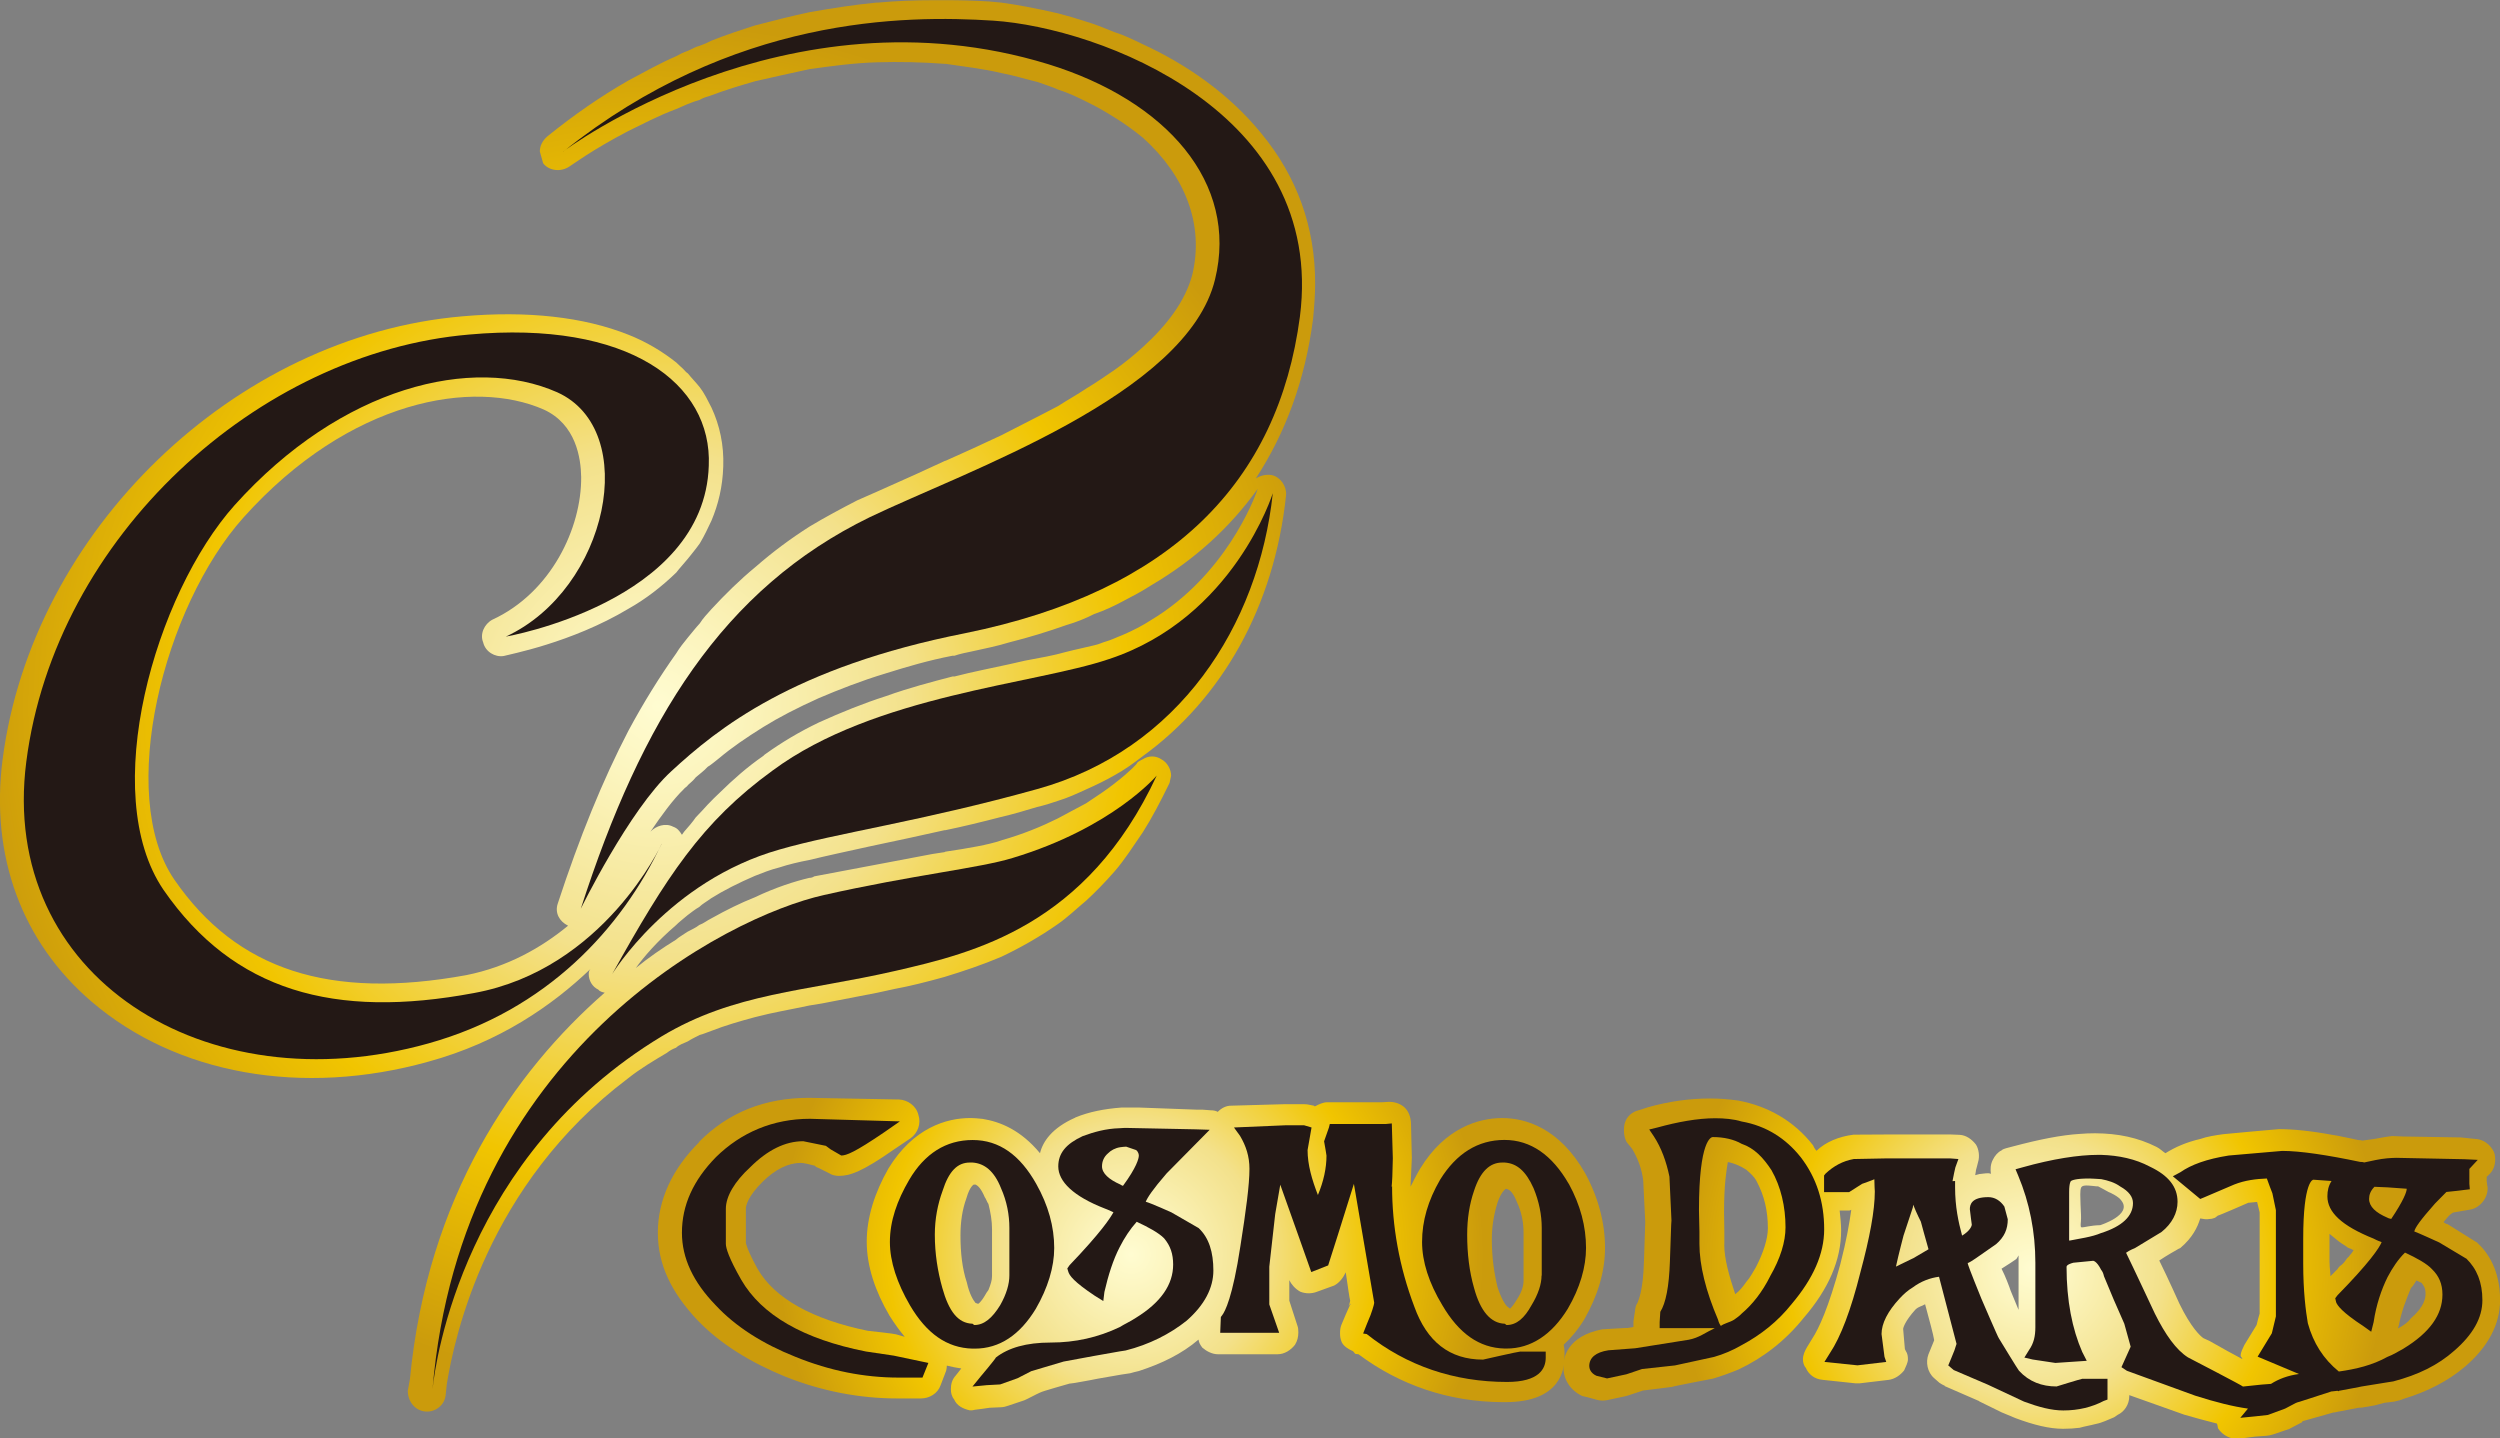
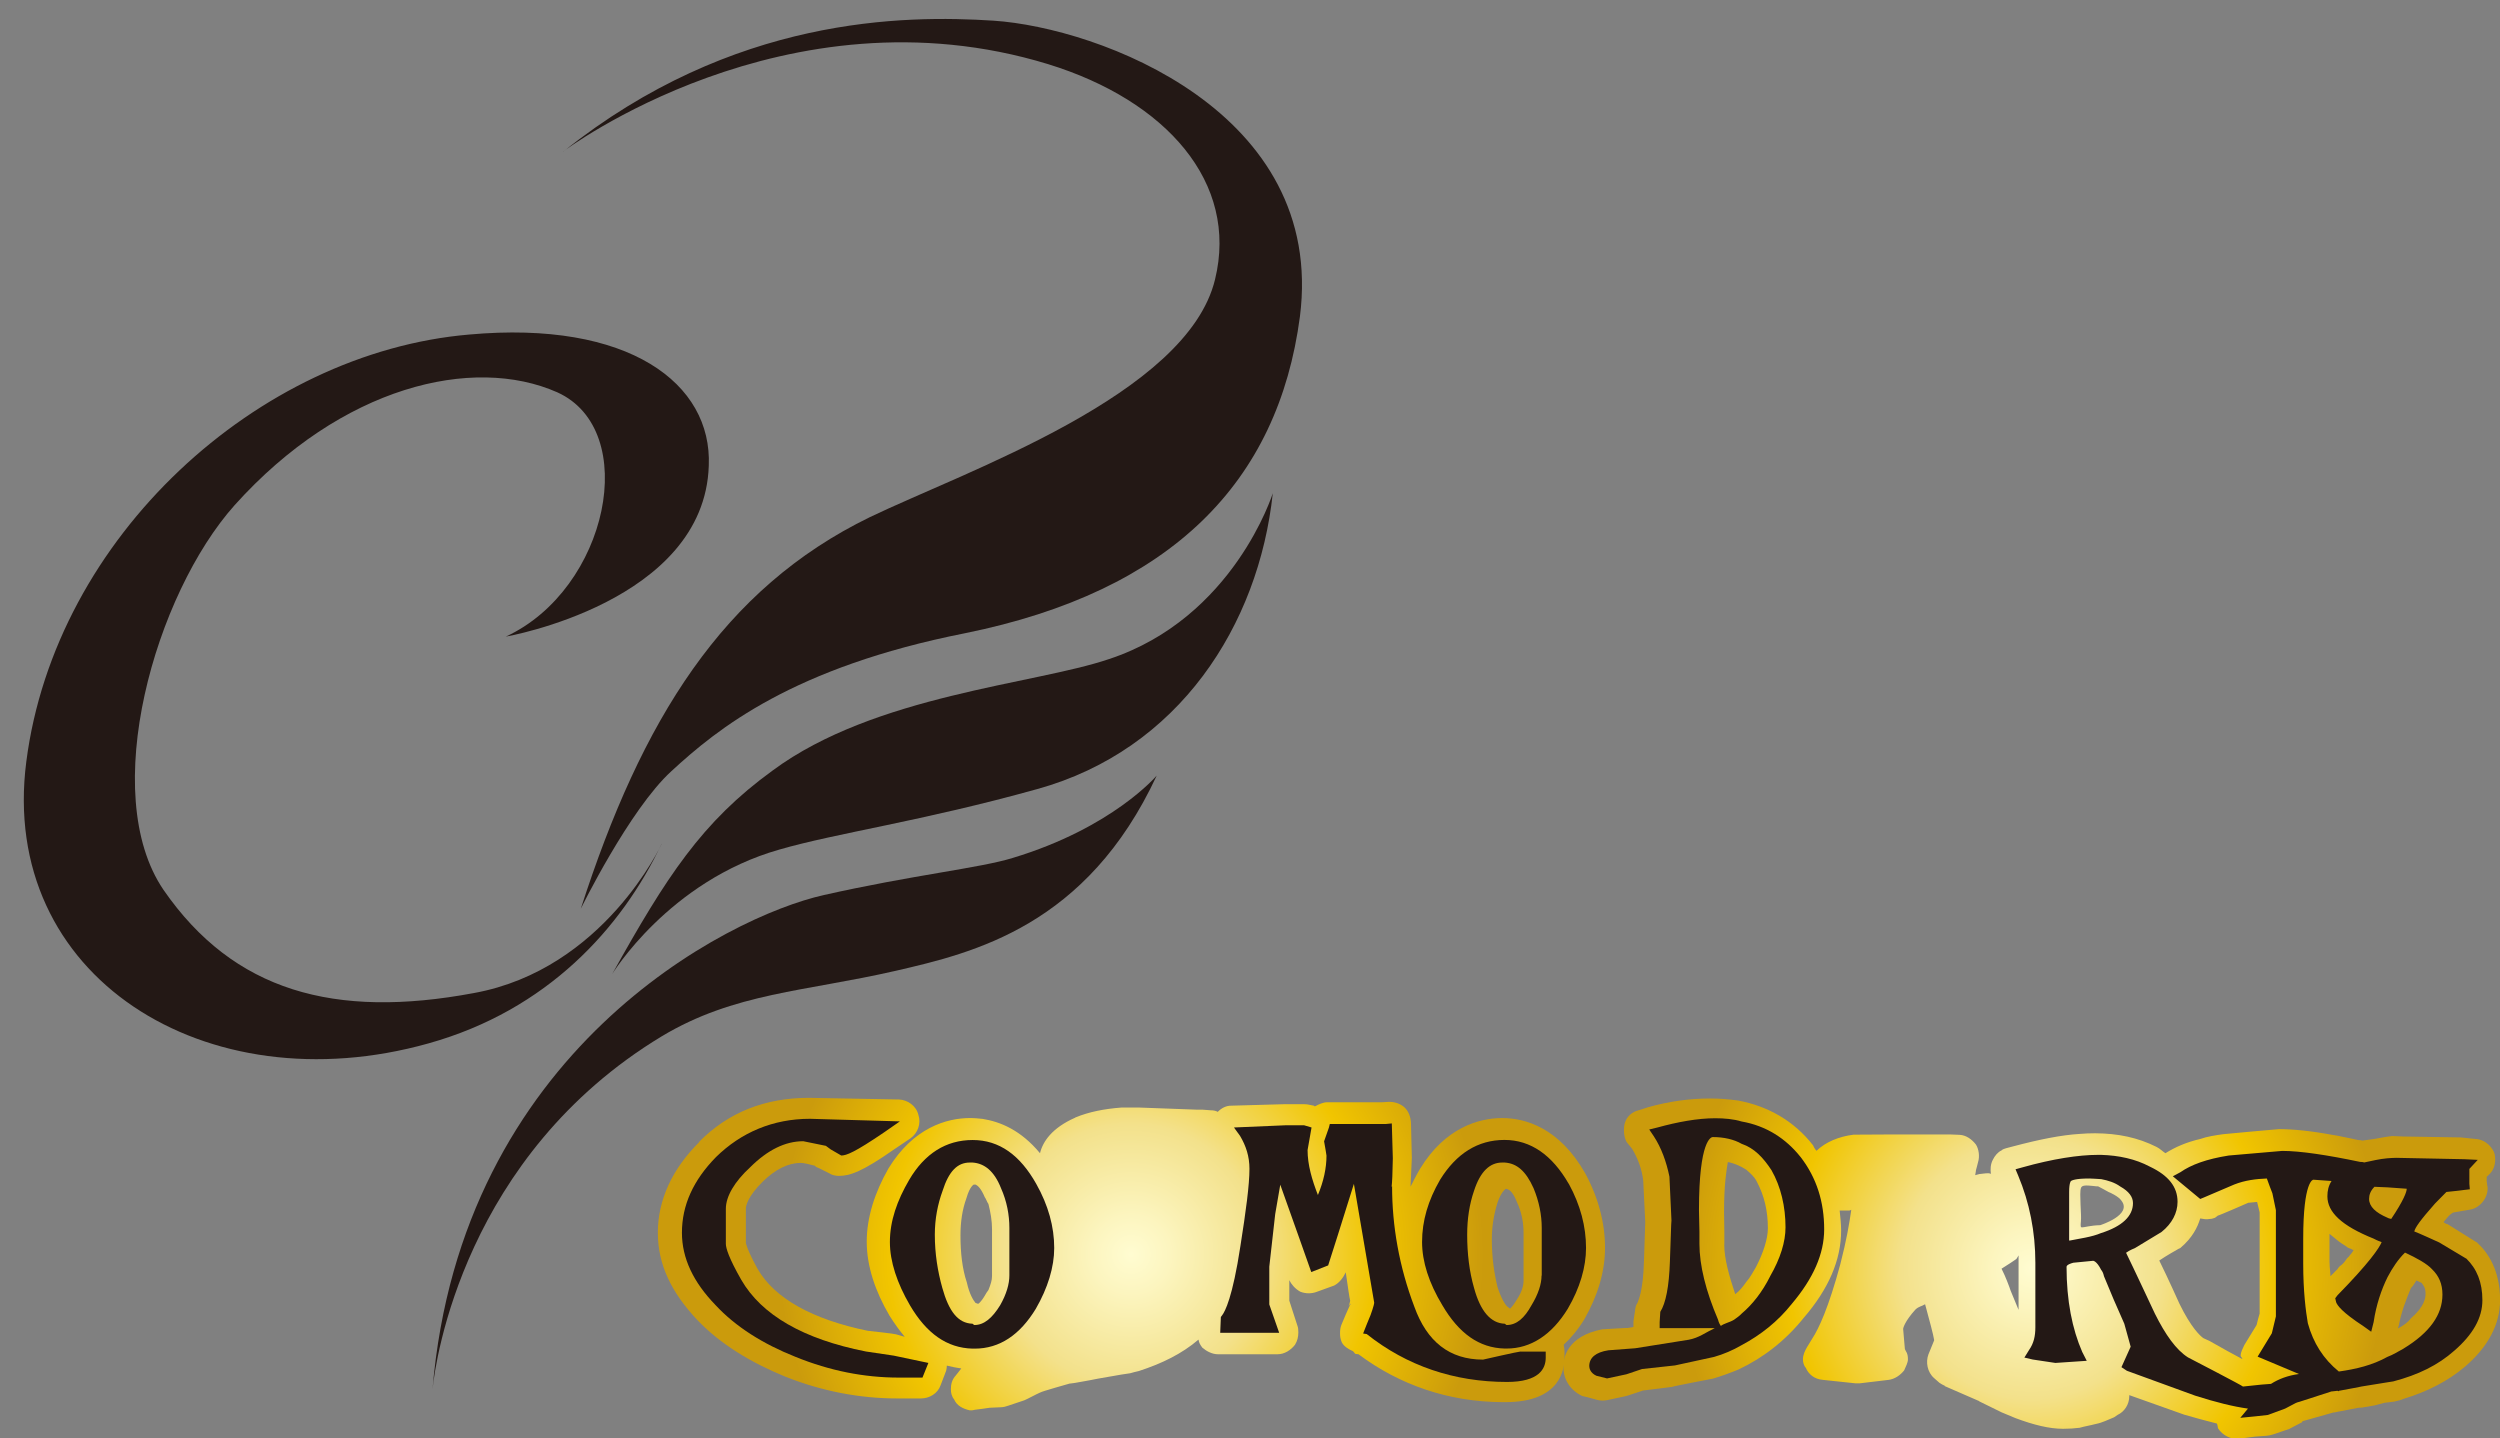
<svg xmlns="http://www.w3.org/2000/svg" xmlns:xlink="http://www.w3.org/1999/xlink" id="_イヤー_2" viewBox="0 0 270.96 155.91">
  <rect x="0" y="0" width="270.96" height="155.91" fill="#808080" stroke="none" />
  <defs>
    <style>.cls-1{fill:url(#_ールド__円形_-2);}.cls-2{fill-rule:evenodd;}.cls-2,.cls-3{fill:#231815;}.cls-4{fill:url(#_ールド__円形_);}.cls-5{fill:url(#_ールド__円形_-3);}</style>
    <radialGradient id="_ールド__円形_" cx="71.29" cy="76.5" fx="71.29" fy="76.5" r="73.94" gradientTransform="matrix(1, 0, 0, 1, 0, 0)" gradientUnits="userSpaceOnUse">
      <stop offset="0" stop-color="#fffcd1" />
      <stop offset=".11" stop-color="#fcf5bf" />
      <stop offset=".33" stop-color="#f4e493" />
      <stop offset=".37" stop-color="#f3e18b" />
      <stop offset=".69" stop-color="#f1c500" />
      <stop offset="1" stop-color="#cb9b0c" />
    </radialGradient>
    <radialGradient id="_ールド__円形_-2" cx="122.61" cy="135.96" fx="122.61" fy="135.96" r="38.22" xlink:href="#_ールド__円形_" />
    <radialGradient id="_ールド__円形_-3" cx="220.19" cy="137.47" fx="220.19" fy="137.47" r="38.19" xlink:href="#_ールド__円形_" />
  </defs>
  <g id="_イヤー_1-2">
    <g>
-       <path class="cls-4" d="M74.15,85.48c.12-.13,.33-.23,.42-.4,.24-.23,.57-.47,.84-.83,.43-.38,.9-.7,1.28-1.13,.45-.27,.91-.68,1.31-.99,1.24-1.05,2.86-2.17,4.74-3.34,1.71-1.06,3.67-2.07,6.02-3.13,2.1-.89,4.53-1.86,7.29-2.69,2.14-.67,4.59-1.4,7.19-1.9h.21c.62-.22,1.26-.33,1.9-.47,1.41-.31,2.75-.58,4.05-.98,2.19-.55,4.19-1.17,6.14-1.86,1.07-.31,2.15-.74,3.05-1.21,1.1-.37,2.16-.87,3.07-1.36,1.1-.57,2.14-1.12,3.09-1.74,4.72-2.77,8.56-6.28,11.56-10.46-.37,1.19-3.58,9.43-11.56,14.22-.92,.6-1.97,1.14-3.09,1.62-.57,.21-1.21,.54-1.83,.71-.32,.08-.76,.31-1.24,.4-.85,.22-1.93,.43-3.05,.72-1.36,.39-2.82,.64-4.47,.95l-1.67,.38c-1.92,.43-3.95,.81-5.95,1.33h-.21c-2.31,.6-4.74,1.24-7.19,2.12-2.5,.8-4.93,1.79-7.29,2.86-2.13,1.02-4.07,2.18-5.9,3.5l-.12,.12c-1.76,1.22-3.24,2.53-4.74,4-.4,.39-.86,.81-1.31,1.3-.35,.38-.81,.9-1.28,1.37-.34,.5-.79,1.02-1.26,1.55l-.24,.34c-.28-.45-.5-.72-.96-.88-.83-.43-1.85-.09-2.45,.54,1.19-1.76,2.45-3.49,3.65-4.65M95.09,.27c-2.49,.24-4.92,.62-7.34,1.05-1.99,.42-3.96,.93-5.89,1.43-1.64,.52-3.26,1.06-4.76,1.66-.45,.24-.79,.38-1.26,.55-.48,.12-.9,.39-1.29,.55-.45,.15-.92,.38-1.26,.58-1.76,.76-3.5,1.74-5.19,2.64-3.04,1.74-5.9,3.73-8.75,6.03-.6,.51-.84,1.09-.84,1.66l.36,1.28c.66,.84,1.95,.98,2.9,.31,.07-.02,2.38-1.76,6.33-3.81,1.53-.73,3.18-1.64,5.19-2.38,.34-.17,.8-.33,1.26-.55,.38-.16,.81-.31,1.29-.45,.33-.21,.81-.35,1.26-.49,1.45-.55,3.07-1.05,4.76-1.53,1.9-.43,3.85-.88,5.89-1.31,2.37-.33,4.82-.67,7.34-.74,2.37-.07,4.82-.02,7.33,.17h.09c1.93,.29,4.02,.52,6.03,1,1.31,.24,2.6,.65,3.96,.98,.8,.29,1.49,.5,2.18,.81,1.07,.33,2.07,.81,3.07,1.31,1.12,.53,2.04,1.08,3.07,1.72,1.12,.69,2.1,1.41,3.07,2.2,4.59,4.14,6.64,9.44,5.33,14.86-.76,2.83-2.69,5.39-5.33,7.8-1,.9-1.95,1.69-3.07,2.48-1.03,.69-1.98,1.37-3.07,2.02-1.03,.69-2,1.22-3.07,1.91-1.98,1.05-4.13,2.12-6.14,3.16-2,.94-4.12,1.92-6.03,2.76l-.09,.02c-1.1,.5-2.12,.97-3.15,1.45l-4.18,1.87-2.18,.96c-1.76,.91-3.45,1.81-5.15,2.83-2.06,1.31-3.99,2.74-5.89,4.4-1.69,1.39-3.28,2.96-4.76,4.56-.45,.5-.93,1.01-1.26,1.54-.48,.52-.9,1.07-1.29,1.53-.45,.55-.92,1.14-1.26,1.71-1.81,2.55-3.57,5.38-5.19,8.4-2.79,5.36-5.31,11.57-7.65,18.71-.35,1.01,.15,1.95,1.11,2.42-2.89,2.38-6.54,4.46-11.04,5.36-14.76,2.69-24.86-.52-31.64-10.36-6.32-9.22-1.12-29.61,7.49-39.23,11.55-12.88,24.98-15.05,32.56-11.71,3.5,1.6,4.02,5.28,4.05,7.31,.05,5.49-3.23,12.52-9.64,15.47-.87,.48-1.36,1.55-.98,2.46,.24,1.02,1.29,1.62,2.22,1.47,.54-.17,7.33-1.41,13.52-5.12,1.84-1.03,3.6-2.39,5.19-3.93,.36-.48,.81-.94,1.26-1.5,.38-.48,.86-1.05,1.29-1.66,.5-.83,.86-1.62,1.26-2.46,.74-1.76,1.21-3.66,1.28-5.88,.08-2.31-.38-4.45-1.28-6.38-.41-.8-.76-1.54-1.26-2.19-.43-.54-.9-1.01-1.29-1.5-.21-.14-.38-.35-.52-.5-.28-.23-.52-.5-.74-.69-1.53-1.21-3.24-2.24-5.19-3.01-4.8-1.92-10.94-2.62-17.95-2C25.4,36.38,3.47,57.56,.28,82.33c-1.34,10.42,2.06,19.76,9.68,26.26,9.17,7.84,22.79,10.3,36.46,6.48,7.74-2.12,13.43-6.09,17.58-10.05-.13,.14-.19,.29-.19,.57,0,.69,.4,1.38,1.04,1.67,.17,.23,.48,.28,.69,.33-9.86,8.62-19.2,22.09-21.11,41.88l-.23,1.27c0,1.23,.86,2.19,1.96,2.25,1.06,.07,2.08-.73,2.15-1.87l.12-1.13c.83-5.08,4.34-21.6,19.65-33.12,1.29-1.03,2.74-1.89,4.19-2.75,.36-.28,.62-.42,1-.56,.34-.33,.81-.48,1.26-.68,.38-.25,.81-.45,1.29-.7,.47-.12,.81-.29,1.26-.44,1.5-.59,3.12-1.06,4.76-1.5,1.9-.5,3.88-.83,5.89-1.26l1.35-.22,5.99-1.16,1.92-.42c1.66-.3,3.49-.77,5.4-1.3l.09-.03c1.88-.57,4-1.28,6.03-2.14,2.01-.95,4.15-2.15,6.14-3.55,1.07-.74,2.02-1.67,3.07-2.54,1.07-.98,2.04-1.99,3.07-3.16,1.09-1.25,2.04-2.76,3.07-4.25,1.03-1.62,1.95-3.4,2.9-5.35l.17-.78c0-.7-.43-1.44-1-1.75-.65-.45-1.44-.45-2.08-.03-.17,.08-.43,.21-.57,.34,0,.12-.81,.98-2.5,2.29-.81,.64-1.84,1.33-3.07,2.14-.96,.5-1.93,1.04-3.07,1.64-1.77,.88-3.74,1.69-6.07,2.36l-.08,.03c-1.36,.46-3.48,.83-6.03,1.21l-.09,.05-1.31,.2-6.01,1.14-6.78,1.28c-.14,.08-.29,.17-.56,.17-1.53,.36-3.65,1.03-5.89,2.1-1.53,.61-3.07,1.36-4.76,2.31-.43,.21-.79,.52-1.26,.69-.45,.35-.9,.52-1.29,.74-.45,.32-.92,.56-1.26,.87-1.48,.91-2.93,1.91-4.34,3.06,.86-1.2,2.31-2.89,4.34-4.63,.34-.35,.8-.69,1.26-1.09,.34-.25,.79-.62,1.29-.91,.33-.33,.81-.58,1.26-.92,1.38-.87,3-1.68,4.76-2.44,.82-.32,1.67-.67,2.64-.91,1.01-.33,2.1-.59,3.25-.81,1.94-.47,4.08-.93,6.44-1.45l.89-.19c2.25-.46,4.66-1,7.33-1.59h.09c1.86-.38,3.95-.89,6.03-1.43,1.26-.29,2.56-.67,3.9-1.08,.81-.19,1.51-.4,2.24-.66,1.07-.32,2.04-.77,3.07-1.24,1.07-.48,2.04-.94,3.07-1.53,1.09-.59,2.04-1.28,3.07-2.07,8.62-6.24,14.29-16.27,15.55-28.31,.07-.98-.62-1.97-1.57-2.17-.62-.1-1.24,.06-1.72,.38,3.22-4.93,5.36-10.67,6.22-17.34,.12-1.31,.22-2.58,.22-3.83,0-6.08-1.95-11.55-5.86-16.27-3.57-4.38-8.23-7.52-12.83-9.64-1.05-.5-2-.98-3.07-1.31-1.1-.45-2.05-.84-3.07-1.14-1.08-.35-2.05-.64-3.07-.9-2.35-.54-4.41-.93-6.14-1.16-.48-.05-.85-.08-1.28-.12-1.63-.1-3.17-.14-4.74-.14h-1.22c-2.07,0-4.18,.08-6.2,.27" />
      <path class="cls-1" d="M146.16,141.67v0m17.24-.03c-.24-.18-.69-.9-1.09-2.13-.39-1.62-.62-3.27-.62-5.23,0-1.36,.23-2.69,.62-3.95,.44-1.26,.9-1.48,.9-1.48,0,0,.14,0,.19,.05,.26,.09,.6,.36,1,1.36,.54,1.15,.73,2.29,.73,3.38v5.14c0,.58-.19,1.26-.73,2.08-.45,.76-.73,.97-.73,.97-.08,0-.17-.14-.26-.2m-57.67-.4c-.26-.31-.67-.97-.95-2.23-.5-1.49-.69-3.22-.69-5.1,0-1.47,.2-2.82,.65-4.05,.37-1.29,.79-1.46,.79-1.46h.21c.27,.14,.59,.45,.98,1.36,.15,.19,.23,.51,.4,.74,.24,.95,.39,1.83,.39,2.74v5.07c0,.48-.15,.91-.39,1.52-.17,.21-.25,.36-.33,.5-.52,.9-.78,.99-.78,.99-.03,0-.1-.02-.27-.09m-29.98-17.42c-2.95,2.94-4.47,6.3-4.47,9.8s1.49,6.51,4.3,9.49c2.43,2.54,5.71,4.57,9.57,6.14,3.91,1.55,8,2.34,12.07,2.34h2.57c.93,0,1.83-.54,2.14-1.44l.6-1.57c.05-.21,.07-.39,.07-.55,.54,.14,1.09,.24,1.57,.31l-.6,.76c-.4,.43-.53,.95-.53,1.48,0,.38,.07,.76,.36,1.13,.29,.67,.95,1,1.69,1.17,.26,0,.36,0,.53-.06l.85-.11,.77-.11h-.03s1.31-.06,1.31-.06c.19,0,.55-.09,.72-.16l1.76-.59c.25-.09,1.31-.67,1.69-.83,.26-.16,3.07-.93,3.21-.98h0s.26-.02,.62-.08c.84-.13,2.43-.45,2.43-.45l2.58-.45,.94-.14c.28-.09,.65-.17,.94-.24,2.49-.81,4.66-1.86,6.47-3.41,.05,.36,.19,.57,.41,.87h0c.45,.39,1.07,.72,1.69,.72h6.47c.74,0,1.42-.43,1.89-1.03,.26-.43,.36-.86,.36-1.34,0-.3-.02-.51-.09-.69,0,0-.72-2.2-.89-2.75v-2.22c.21,.44,.64,.95,1.19,1.25,.58,.23,1.24,.23,1.8,.01l1.88-.68c.59-.32,.96-.84,1.25-1.43,.18,1.24,.42,2.95,.48,3.09-.06,.24-.12,.49-.17,.6,.05-.09,.14-.24,.26-.31v-.03s0,0-.09-.02v-.09h0v.09c.08,.02,.09,.02,.09,.02v.03s.01-.05,.02-.08h0l-.02,.08h0s.02,.07,.02,.16c0,0-.02-.15-.02-.16h0c-.12,.07-1.05,2.33-1.05,2.33-.1,.28-.14,.5-.14,.88s.04,.64,.19,1c.21,.41,.66,.71,1.15,.93-.01-.04-.01-.05-.04-.07t-.02,0s.02,0,.02,0c.02,.02,.04,.03,.05,.07,.09,.03,.17,.18,.29,.31,0,0,.24,.05,.36,.05,4.45,3.33,9.76,5.16,15.57,5.19h.36c6.04,0,6.4-3.66,6.4-4.86v-.67c0-.18-.05-.39-.09-.69,.74-.69,1.56-1.64,2.23-2.75,1.51-2.64,2.25-5.25,2.25-7.76,0-2.64-.7-5.41-2.15-8.07-2.78-4.9-6.44-5.99-9-5.99h0c-2.52,0-6.17,1.04-8.88,5.47-.4,.66-.72,1.33-1.05,1.97l.14-3.11c0-.07-.09-3.81-.09-3.81-.04-.64-.25-1.27-.74-1.71-.5-.42-1.14-.6-1.77-.56l-.63,.04h-5.95c-.43,0-.88,.21-1.33,.45-.04,0-.06-.08-.1-.08l-.72-.14c-.17-.02-.39-.02-.5-.02h-2.04s-5.73,.16-5.73,.16c-.48,0-.98,.21-1.44,.67-.19-.13-.52-.17-.74-.17l-.92-.07h-.63l-6.25-.23h-1.88c-1.86,.14-3.55,.47-5.01,1.08l-.04,.03c-2.46,1.09-3.48,2.55-3.79,3.84-2.09-2.52-4.31-3.41-6.22-3.72-.49-.05-.95-.09-1.23-.09h-.14c-2.52,0-6.14,1.04-8.84,5.47-1.48,2.6-2.35,5.3-2.35,7.93s.9,5.35,2.48,8.04c.52,.82,1.09,1.62,1.64,2.27l-.95-.27c-.12-.06-2.74-.35-3.06-.38-6.01-1.24-10.09-3.51-11.94-6.71-1.17-2.13-1.27-2.81-1.27-2.81v-3.73c0-.24,.14-1.26,1.86-2.95,1.35-1.31,2.73-2,4.11-2,.33,.01,.96,.16,1.52,.31l.02,.04c.29,.23,.12,.07,.43,.23l1.1,.55c.26,.19,.71,.28,1.03,.28,1.21,0,2.52-.44,6.05-2.91l1.72-1.16c.81-.57,1.17-1.63,.86-2.54-.24-1.01-1.19-1.63-2.1-1.67l-9.76-.18c-4.78,0-8.74,1.57-11.91,4.77" />
      <path class="cls-5" d="M259.98,143.71c.31-1.64,.84-2.93,1.33-4.11,.26-.24,.44-.6,.59-.82,.21,.09,.55,.26,.55,.26,.26,.32,.44,.55,.44,1.19,0,.4-.08,1.36-1.58,2.65-.29,.4-.81,.8-1.42,1.11,.05-.13,.09-.29,.09-.29m-43.05-6.19l1-.64,.59-.4c.09-.08,.15-.23,.26-.41v5.91l-.86-2.08-.14-.4s-.4-1.12-.85-1.99m35.55-.64v-3.13c.46,.36,.84,.71,1.29,1.02,.19,.11,.4,.26,.55,.36,.04,.04,.13,.08,.13,.1,.1,.05,.23,.12,.36,.14,.06,.05,.15,.12,.29,.12-.13,.26-.29,.45-.42,.59-.03,.03-.12,.16-.12,.16-.1,.07-.1,.1-.18,.17-.15,.2-.31,.48-.61,.72-.15,.09-.28,.21-.44,.47l-.06,.05c-.19,.17-.36,.39-.69,.7,0-.53-.09-.79-.09-1.46m-7.86-6.62c.05,.22,.2,.81,.28,1.15v10.97c-.09,.27-.23,.82-.33,1.24-.23,.38-1.33,2.17-1.33,2.17-.17,.4-.4,.74-.4,1.19,0,.08,.18,.17,.18,.33-.93-.5-2.1-1.12-3.57-1.97l-.64-.29c-.35-.23-1.36-1.18-2.6-3.73,0,0-1.24-2.77-2.19-4.69,.81-.55,1.96-1.19,1.96-1.19,.09-.08,.32-.14,.33-.17,1.31-1.11,1.86-2.24,2.15-3.2,.35,.06,.64,.13,1,.06,.19,0,.33-.03,.6-.13l.33-.25c-.05,.08,3.33-1.4,3.33-1.4-.05,0-.01,.02,0,.02,.09,0,.55-.06,.91-.09m-19.1,2.07c.08-.59-.19-3.04,0-3.56,.08-.37,.67-.3,1.22-.25,.33,.03,.52,.07,.64,.05,.04,0,1.14,.62,1.14,.62,.09,.01,1.11,.49,1.38,.92,1.24,1.56-2.29,2.67-2.29,2.67-1.09,.03-1.69,.24-1.97,.24-.17,0-.17-.14-.12-.69m-38.65,2.54v-1.39l-.03-2.18c0-2.99,.27-4.53,.41-5.36,.75,.14,1.41,.45,2,.83,.43,.38,.87,.74,1.14,1.29,.79,1.49,1.2,3.12,1.2,5.06,0,1.1-.47,2.62-1.3,4.22-.36,.6-.62,1.12-1.05,1.6-.36,.52-.72,.97-1.19,1.32-.66-1.99-1.19-3.85-1.19-5.39m-8.35-14.84l-.9,.29c-.74,.16-1.33,.71-1.52,1.38-.08,.24-.1,.57-.1,.79,0,.47,.09,.93,.29,1.28l.6,.74c.59,.98,1.05,2.16,1.2,3.44,0,.13,.22,4.49,.22,4.49,0,.28-.14,4.26-.14,4.26-.09,3.21-.59,4.19-.69,4.48-.19,.28-.24,.52-.28,.89l-.17,1.13v.61c-.14,.05-.69,.12-.69,.12,.39-.05-2.71,.14-2.71,.14-3.78,.75-4.19,3.08-4.19,3.98v.05h0v.08c0,1.31,.73,2.5,2.05,3.12,.23,.04,.42,.11,.57,.13l1.09,.3c.36,.08,.62,.08,1,.02l2.05-.44c.23-.05,1.67-.55,1.87-.61,.82-.09,3.19-.4,3.19-.4-.26,0,4.4-.89,4.4-.89,.95-.29,1.82-.6,2.74-.98,2.69-1.26,5.12-3.15,7.08-5.6,2.71-3.14,4.06-6.28,4.06-9.48,0-.69-.09-1.5-.16-2.16h1.05c.12,0,.17-.08,.21-.08-.21,1.48-.51,3.27-1.19,5.91-1.26,4.67-2.33,6.98-3.05,8.07l-.55,.9c-.24,.41-.45,.85-.45,1.34,0,.27,.08,.66,.31,.91,.31,.72,.95,1.24,1.88,1.31l3.48,.37h.5l3.1-.37c.67-.08,1.29-.51,1.7-1.03,.18-.4,.41-.86,.41-1.19s-.04-.64-.23-.91c0,0-.04-.1-.1-.21-.04-.49-.19-2.19-.19-2.19,0-.05,.14-.78,1.33-2.09,.36-.35,.69-.35,1.05-.58,.5,1.87,.88,3.23,.98,3.87v.05c-.04,.11-.62,1.52-.62,1.52-.31,.84-.12,1.93,.62,2.57l.58,.51c.23,.14,.37,.24,.56,.3v.05l3.7,1.61,.08,.06,2.4,1.18,1.49,.62c1.98,.74,3.67,1.16,5.17,1.16,.64,0,1.24-.04,1.79-.11,.59-.17,1.19-.26,1.74-.41,.74-.14,1.32-.46,2-.73l.38-.26c.72-.33,1.26-1.12,1.26-2.02v-.12l5.96,2.12,1.78,.5,1.76,.46c.07,.14,.07,.3,.12,.52,.46,.74,1.44,1.26,2.31,1.12l1.61-.21c-.18,0,1.32-.1,1.32-.1,.14,0,.5-.07,.69-.14l1.78-.6c.24-.12,1.39-.73,1.39-.73,.03-.1,.08-.15,.26-.17l3.15-.89h.08c.1,0,.34-.07,.34-.07l.5-.09,1.78-.35,.4-.02,1.38-.24,1.05-.28,1.01-.12c.37-.08,.76-.17,1.04-.3,2.63-.79,4.87-1.96,6.67-3.49,2.53-2.16,3.81-4.62,3.81-7.22,0-3.24-1.33-5.17-2.47-6.21q-.05-.05-.01-.05l-.09-.02-3.12-1.95c-.07,0-.32-.09-.44-.23,.12-.15,.45-.53,.45-.53,0,0,.22-.29,.59-.5,.55-.09,1.8-.31,1.8-.31,1.04-.15,1.94-1.19,1.94-2.3,0-.11,0-.14-.02-.2l-.08-.57v-.49c.09-.09,.24-.23,.24-.23,.49-.45,.68-1.05,.68-1.64,0-.26-.04-.59-.14-.83-.39-.81-1.17-1.39-2.05-1.41l-1.56-.16-6.22-.1-1.19-.05s-.45,.05-.86,.12l-1.05,.19-1.38,.19s-.04-.04-.04-.04l-.36-.03c-.64-.12-1.23-.28-1.78-.37-.3-.08-.65-.13-.92-.17-2.4-.45-4.35-.64-5.89-.64-.19,0-6.05,.55-6.05,.55-.86,.12-1.75,.26-2.45,.51-1.55,.36-2.74,.89-3.8,1.55-.27-.16-.59-.5-.96-.68-2.05-1.03-4.19-1.46-6.62-1.48h-.09c-.5,0-1.05,.02-1.64,.07-1.98,.12-4.38,.6-7.24,1.36l-.72,.19c-.14,.05-.37,.1-.5,.24-.39,.17-.74,.6-.93,1-.27,.5-.28,1.02-.22,1.54-.09-.04-.19-.07-.29-.07-.36,0-.65,.07-.96,.09-.18,.05-.32,.08-.45,.12,.05-.22,.09-.58,.09-.58,0,.05,.22-.83,.22-.83,.2-.62,.08-1.43-.23-1.91-.46-.59-1.06-1-1.73-1.05l-.98-.04h-6.99s-3.56,.02-3.56,.02c-1.6,.2-3.04,.8-4.02,1.75-.24-.26-.29-.43-.37-.59-2.02-2.6-4.84-4.25-8.13-4.86-1.05-.14-1.95-.22-3.02-.22-2.19,0-4.43,.29-6.85,.98" />
      <path class="cls-2" d="M71.7,91.47c-4.31,9.11-12.38,18.02-25.27,21.62C22.29,119.87-.15,105.83,2.85,82.56c3.13-24.41,25.13-44.34,47.99-46.3,17.31-1.57,26.36,5.29,25.98,14.22-.47,14.79-22,18.52-22,18.52,11.11-5.14,14.66-22.38,5.58-26.48-9.15-4.05-23.38-.66-34.96,12.22-8.62,9.64-14.84,31.27-7.71,41.72,7.58,10.96,18.5,14.01,33.64,11.17,14.1-2.57,20.34-16.16,20.34-16.16" />
      <path class="cls-2" d="M61.08,16.41C79.44,1.74,98.01,1.62,107.68,2.24c11.41,.76,36.05,9.84,33.21,32.08-2.36,17.88-13.86,29.76-36.29,34.31-18.63,3.69-26.81,10.32-31.84,14.96-4.55,4.16-9.81,14.9-9.81,14.9,6.6-20.48,15.38-34.67,31.33-42.44,10.41-5,34.39-13.26,37.41-25.76,2.57-10.49-5.28-19.39-18.1-23.34-28.45-8.71-52.53,9.46-52.53,9.46" />
      <path class="cls-2" d="M66.34,105.59c5.88-10.54,9.7-16.5,17.43-22.1,11.05-8.16,28.36-9.32,36.41-12.05,13.55-4.46,17.77-17.98,17.77-17.98-1.53,14.33-10.19,27.81-25.52,32.06-12.56,3.5-21.75,4.76-27.96,6.56-12,3.41-18.13,13.51-18.13,13.51" />
      <path class="cls-2" d="M109.75,92.99c-3.5,1.09-10.86,1.85-20.46,4.02-10.45,2.33-39.34,16.94-42.41,53.56,.31-3.13,3.48-25.33,24.84-38.25,7.88-4.73,15.53-4.84,25.36-7.1,8.45-1.95,20.71-4.85,28.29-21.16,0,0-4.77,5.66-15.62,8.93" />
-       <path class="cls-3" d="M129.89,133.09l-2.93-1.69s-2.24-1.01-2.78-1.15c.19-.45,.7-1.27,2.26-3.07l4.67-4.73-1.54-.05-7.39-.15c-.23,0-.59,0-.82,.03-1.53,.04-2.82,.42-4.02,.86-1.78,.83-2.64,1.83-2.64,3.28,0,1.64,1.64,3.24,5.03,4.56,0,0,.49,.18,.95,.41-.36,.65-1.32,2.14-4.76,5.74l-.24,.35,.09,.3c.12,.47,.62,1.14,2.86,2.64l.95,.59,.12-.98c.42-1.83,.95-3.5,1.65-4.85,.53-1.05,1.14-1.96,1.85-2.76,1.28,.59,2.4,1.21,2.97,1.79,.69,.82,.98,1.7,.98,2.85,0,2.15-1.31,4.1-4.07,5.79-.57,.38-1.14,.62-1.73,.99h0c-2.35,1.12-4.82,1.67-7.47,1.67s-4.59,.57-5.94,1.62c-.05,.16-1.62,2.02-1.62,2.02l-.92,1.13,1.54-.15,1.46-.08h0s1.88-.67,1.88-.67l1.5-.77,3.5-1.04s3.25-.6,3.25-.6l2.82-.5h0l.65-.1c2.55-.64,4.79-1.78,6.6-3.22,1.96-1.71,2.91-3.57,2.91-5.44,0-1.99-.47-3.56-1.62-4.63m-8.19-4.56c-.1-.02-.16-.07-.28-.14-1.24-.55-1.98-1.21-1.98-1.97,0-.51,.19-1.01,.64-1.4,.31-.32,.79-.59,1.34-.67,.19-.02,.45-.06,.64-.06l1.08,.37c.27,.22,.29,.52,.29,.6,0,.31-.24,1.27-1.72,3.28" />
      <path class="cls-3" d="M112.26,141.86c1.31-2.27,2-4.53,2-6.6,0-2.3-.64-4.63-1.95-6.95-1.75-3.11-4-4.75-6.88-4.75h-.02c-2.87,0-5.2,1.47-6.87,4.32-1.31,2.24-2.09,4.45-2.09,6.74,0,2.12,.78,4.46,2.18,6.86,1.79,3.05,4,4.62,6.78,4.69h.21c2.74,.01,4.94-1.52,6.64-4.31m-2.86-3.61c0,.9-.31,2.01-1,3.22-.86,1.39-1.74,2.14-2.79,2.14-.07,0-.14-.12-.21-.14-1.56-.05-2.56-1.33-3.27-3.89-.5-1.78-.81-3.71-.81-5.76,0-1.71,.31-3.3,.84-4.75,.68-2.14,1.62-3.07,2.95-3.07h.3c1.3,.09,2.35,.93,3.08,2.77,.64,1.44,.91,2.9,.91,4.32v5.16Z" />
      <path class="cls-3" d="M267.28,136.4l-2.91-1.74s-2.29-1.05-2.7-1.19c.09-.42,.64-1.21,2.25-3.03l1.23-1.25c.83-.07,1.94-.22,1.94-.22l.6-.07-.05-.6v-1.61l.91-.98-1.46-.07-7.39-.15c-.33,0-.61,.03-.95,.05-.85,.07-1.72,.29-2.5,.45-.15-.04-.24-.06-.46-.06-3.57-.75-6.49-1.19-8.43-1.19l-5.8,.5c-2.41,.38-4.08,1-5.24,1.81l-.82,.44,2.97,2.46,.39-.16,3.3-1.41c1.17-.46,2.34-.6,3.53-.65,.08,.27,.6,1.6,.6,1.6l.38,1.83v11.52l-.44,1.83-1.54,2.53,4.48,1.88c-1.19,.16-2.2,.54-3.03,1.07l-1.04,.08s-1.96,.21-2,.21c0-.07-5.96-3.16-5.96-3.16-1.28-.81-2.45-2.46-3.59-4.75,0,0-2.47-5.28-3.12-6.59,.41-.3,.95-.5,.95-.5l2.89-1.75c1.14-.91,1.74-2.07,1.74-3.27,0-1.61-.96-2.85-3.01-3.82-1.56-.83-3.35-1.21-5.26-1.27h-.38c-2.05,0-4.88,.43-8.15,1.35l-.76,.21,.29,.69c1.22,2.91,1.86,6.09,1.86,9.45v6.98c0,.96-.17,1.74-.69,2.48l-.5,.81,.9,.21,2.46,.37,3.4-.23-.49-.96c-1.09-2.49-1.7-5.59-1.7-9.21,0-.07,0-.26,.73-.46l2.15-.21s.38,0,.87,.98c.12,.15,.22,.31,.31,.7l1.05,2.52c.03,.07,1.15,2.62,1.15,2.62l.69,2.49-1,2.22,.59,.39,7.41,2.7c2.23,.71,4.11,1.18,5.71,1.4l-.83,1,1.63-.16,1.35-.15s1.88-.69,1.88-.69l1.14-.6s.05-.02,.05-.02l.12-.05,.28-.08,3.43-1.11s.29-.02,.65-.07l.15,.05,.02-.05c.93-.16,2.47-.47,2.47-.47l2.78-.45,.64-.1c2.69-.71,4.83-1.75,6.62-3.34,1.98-1.72,3.03-3.52,3.03-5.46s-.6-3.4-1.75-4.52m-39.57-2.76c-.52,.22-1.05,.36-1.73,.5l-1.64,.31h-.1v-5.26c0-1.05,.2-1.19,.2-1.19,.11-.06,.42-.27,2-.27,.35,0,.83,.05,1.28,.07,.72,.14,1.46,.36,2.05,.79,.96,.54,1.39,1.14,1.39,1.81,0,1.41-1.18,2.52-3.44,3.24m29.63-5.01l1.4,.06,2.08,.15c0,.34-.34,1.27-1.68,3.27-.13-.03-.31-.06-.41-.13-1.27-.54-1.99-1.21-1.99-2.04,0-.44,.15-.88,.59-1.32m3.14,17.55c-.55,.29-1.13,.67-1.74,.89-1.61,.9-3.39,1.33-5.27,1.59-1.67-1.36-2.77-3.09-3.36-5.24-.22-1.29-.5-3.43-.5-6.43v-2.72c0-6.34,1.09-6.4,1.09-6.4l1.98,.14c-.33,.52-.45,1.05-.45,1.66,0,1.72,1.54,3.19,5.02,4.59,0,0,.41,.22,.86,.38-.26,.63-1.32,2.22-4.78,5.75l-.25,.33,.1,.44c.15,.35,.59,1.04,2.99,2.61l.81,.58,.26-1.04c.28-1.87,.83-3.5,1.51-4.88,.55-1.04,1.15-1.93,1.89-2.66,1.27,.59,2.38,1.2,2.93,1.8,.74,.72,1.13,1.58,1.13,2.75,0,2.18-1.37,4.12-4.21,5.85" />
      <path class="cls-3" d="M93.85,146.48c-6.79-1.34-11.31-3.96-13.51-7.77-1.32-2.31-1.67-3.42-1.67-3.9v-3.79c0-1.35,.94-2.95,2.65-4.52,1.86-1.85,3.78-2.81,5.74-2.81l2.45,.5,.53,.39s1.14,.66,1.14,.66c.56,0,1.48-.36,4.64-2.51l1.71-1.19-9.74-.28c-4,0-7.46,1.47-10.19,4.15-2.46,2.51-3.69,5.21-3.69,8.2,0,2.77,1.24,5.36,3.64,7.84,2.16,2.33,5.13,4.21,8.69,5.62,3.69,1.5,7.43,2.24,11.17,2.24h2.57l.64-1.59-3.75-.79-3.03-.45Z" />
      <path class="cls-3" d="M164.82,146.48c-.23,0-4.08,.88-4.08,.88-3.64,0-6.09-1.95-7.45-5.74-1.64-4.33-2.41-8.74-2.41-13.05,0,0-.02,.05-.05,.06,.06-.54,.1-1.37,.13-3.09l-.11-3.78-.62,.06h-6.1l-.1,.4-.52,1.48,.17,.97s.09,.58,.09,.58c0,1.35-.31,2.78-.93,4.27-.64-1.64-1.12-3.27-1.12-4.87l.43-2.45-.81-.24h-1.98l-5.62,.24,.66,.91c.65,1.09,1.02,2.23,1.02,3.56,0,1.74-.37,4.51-.98,8.38-.85,5.59-1.67,7.1-1.99,7.52l-.13,.17-.07,1.71h6.39l-1.07-3.07v-4.09l.64-5.7s.54-3.14,.55-3.19c1.12,3.12,3.36,9.47,3.36,9.47l1.83-.72s1.83-5.71,2.79-8.84c.64,3.75,2.2,12.87,2.2,12.87,0,.28-.39,1.34-.39,1.34-.02,0-.81,2.01-.81,2.01l.39,.06c4.34,3.45,9.49,5.19,15.21,5.19,3.47,0,4.19-1.43,4.19-2.62v-.67h-2.73Z" />
      <path class="cls-3" d="M170.02,128.3c-1.79-3.11-4.12-4.75-6.96-4.75h0c-2.88,0-5.22,1.47-6.98,4.32-1.3,2.24-1.95,4.45-1.95,6.74,0,2.12,.73,4.43,2.2,6.86,1.79,3.05,3.98,4.62,6.74,4.69h.21c2.66,.01,4.93-1.52,6.64-4.31,1.33-2.27,1.98-4.53,1.98-6.6,0-2.3-.6-4.63-1.87-6.95m-2.95,9.95c0,.9-.35,2.01-1.09,3.22-.76,1.39-1.62,2.14-2.69,2.14-.07,0-.14-.12-.21-.14-1.5-.05-2.64-1.33-3.33-3.89-.51-1.78-.74-3.71-.74-5.76,0-1.71,.24-3.3,.74-4.75,.69-2.14,1.74-3.07,3.05-3.07h.28c1.33,.09,2.29,.93,3.12,2.77,.6,1.44,.89,2.9,.89,4.32v5.16Z" />
      <path class="cls-3" d="M195.15,125.4c-1.59-2-3.71-3.38-6.4-3.85-.82-.26-1.88-.35-2.84-.35-1.94,0-4.11,.41-6.26,1l-.9,.22,.5,.74c.81,1.24,1.36,2.75,1.69,4.37l.22,4.75-.03,.46-.14,4.02c-.09,2.69-.45,4.5-1.04,5.42l-.07,1.12v.65h5.97c-.98,.46-1.72,1.06-2.84,1.26,0,0-5.78,.92-5.78,.92l-2.91,.22c-1.37,.21-2.07,.81-2.07,1.71,0,.22,.1,.74,.77,1.05l1.16,.29,2.1-.45,1.69-.57s3.57-.39,3.57-.39l4.23-.92c1.03-.29,2.07-.74,2.98-1.27,2.1-1.12,3.93-2.57,5.45-4.48,2.33-2.76,3.51-5.42,3.51-8.08,0-2.96-.81-5.57-2.55-7.83m-3.31,12.93c-.86,1.71-1.91,3.04-3.09,4.04-.22,.24-.5,.43-.82,.66-.47,.29-1.07,.39-1.43,.67-.23-.31-.3-.67-.3-.67-1.34-3.13-2.02-5.92-2.02-8.23v-1.34c0-.09-.05-2.32-.05-2.32,0-7.63,1.34-7.91,1.49-7.91,1.22,0,2.32,.26,3.13,.73,1.38,.47,2.33,1.48,3.24,2.86,1.02,1.79,1.52,3.95,1.52,6.19,0,1.57-.55,3.37-1.67,5.31" />
-       <path class="cls-3" d="M225.65,149.45c-.17,.02-2.75,.82-2.75,.82-1.59,0-2.97-.51-4.07-1.7-.05-.01-2.19-3.53-2.19-3.53-.05,0-1.88-4.26-1.88-4.26-1.26-3.1-1.5-3.79-1.5-3.91,0,.12,.87-.48,.87-.48l2.21-1.54c.9-.77,1.27-1.63,1.27-2.7l-.37-1.38c-.45-.66-1.05-1.02-1.74-1.02-1.79,0-2,.78-2,1.31l.12,.99,.09,.68c0,.14-.18,.67-1.05,1.19-.4-1.48-.76-3.14-.76-5.23v-.69s-.14,0-.28,.02c.05-.36,.31-1.49,.31-1.49l.33-.91-.92-.07h-6.85l-3.57,.07c-1.19,.21-2.19,.76-3.07,1.59l-.15,.19v1.81h2.71l1.41-.9s1.22-.43,1.33-.5c0,.58,.05,1.27,.05,1.33,0,2.04-.55,5.01-1.56,8.75-1.02,4.1-2.16,7.05-3.29,8.74l-.61,.98,3.58,.37,3.12-.37-.19-.55-.32-2.47c0-1.15,.67-2.47,1.97-3.87,.45-.48,.9-.88,1.42-1.19,.87-.65,1.87-1.03,2.84-1.15,.29,1.07,1.9,7.28,1.9,7.28,0-.03-.22,.67-.22,.67,0,.04-.68,1.66-.68,1.66l.59,.5,3.69,1.58,3.93,1.84c1.62,.6,2.98,.96,4.26,.96,1.64,0,3.1-.36,4.38-1.03l.41-.15v-2.25h-2.78Zm-18.33-13.06l-1.83,.89c.28-1.31,.82-3.36,.82-3.36l1.01-3.05,.04-.3c.37,.95,.83,1.84,.83,1.84,0,0,.59,2.18,.83,2.99l-1.7,1Z" />
    </g>
  </g>
</svg>